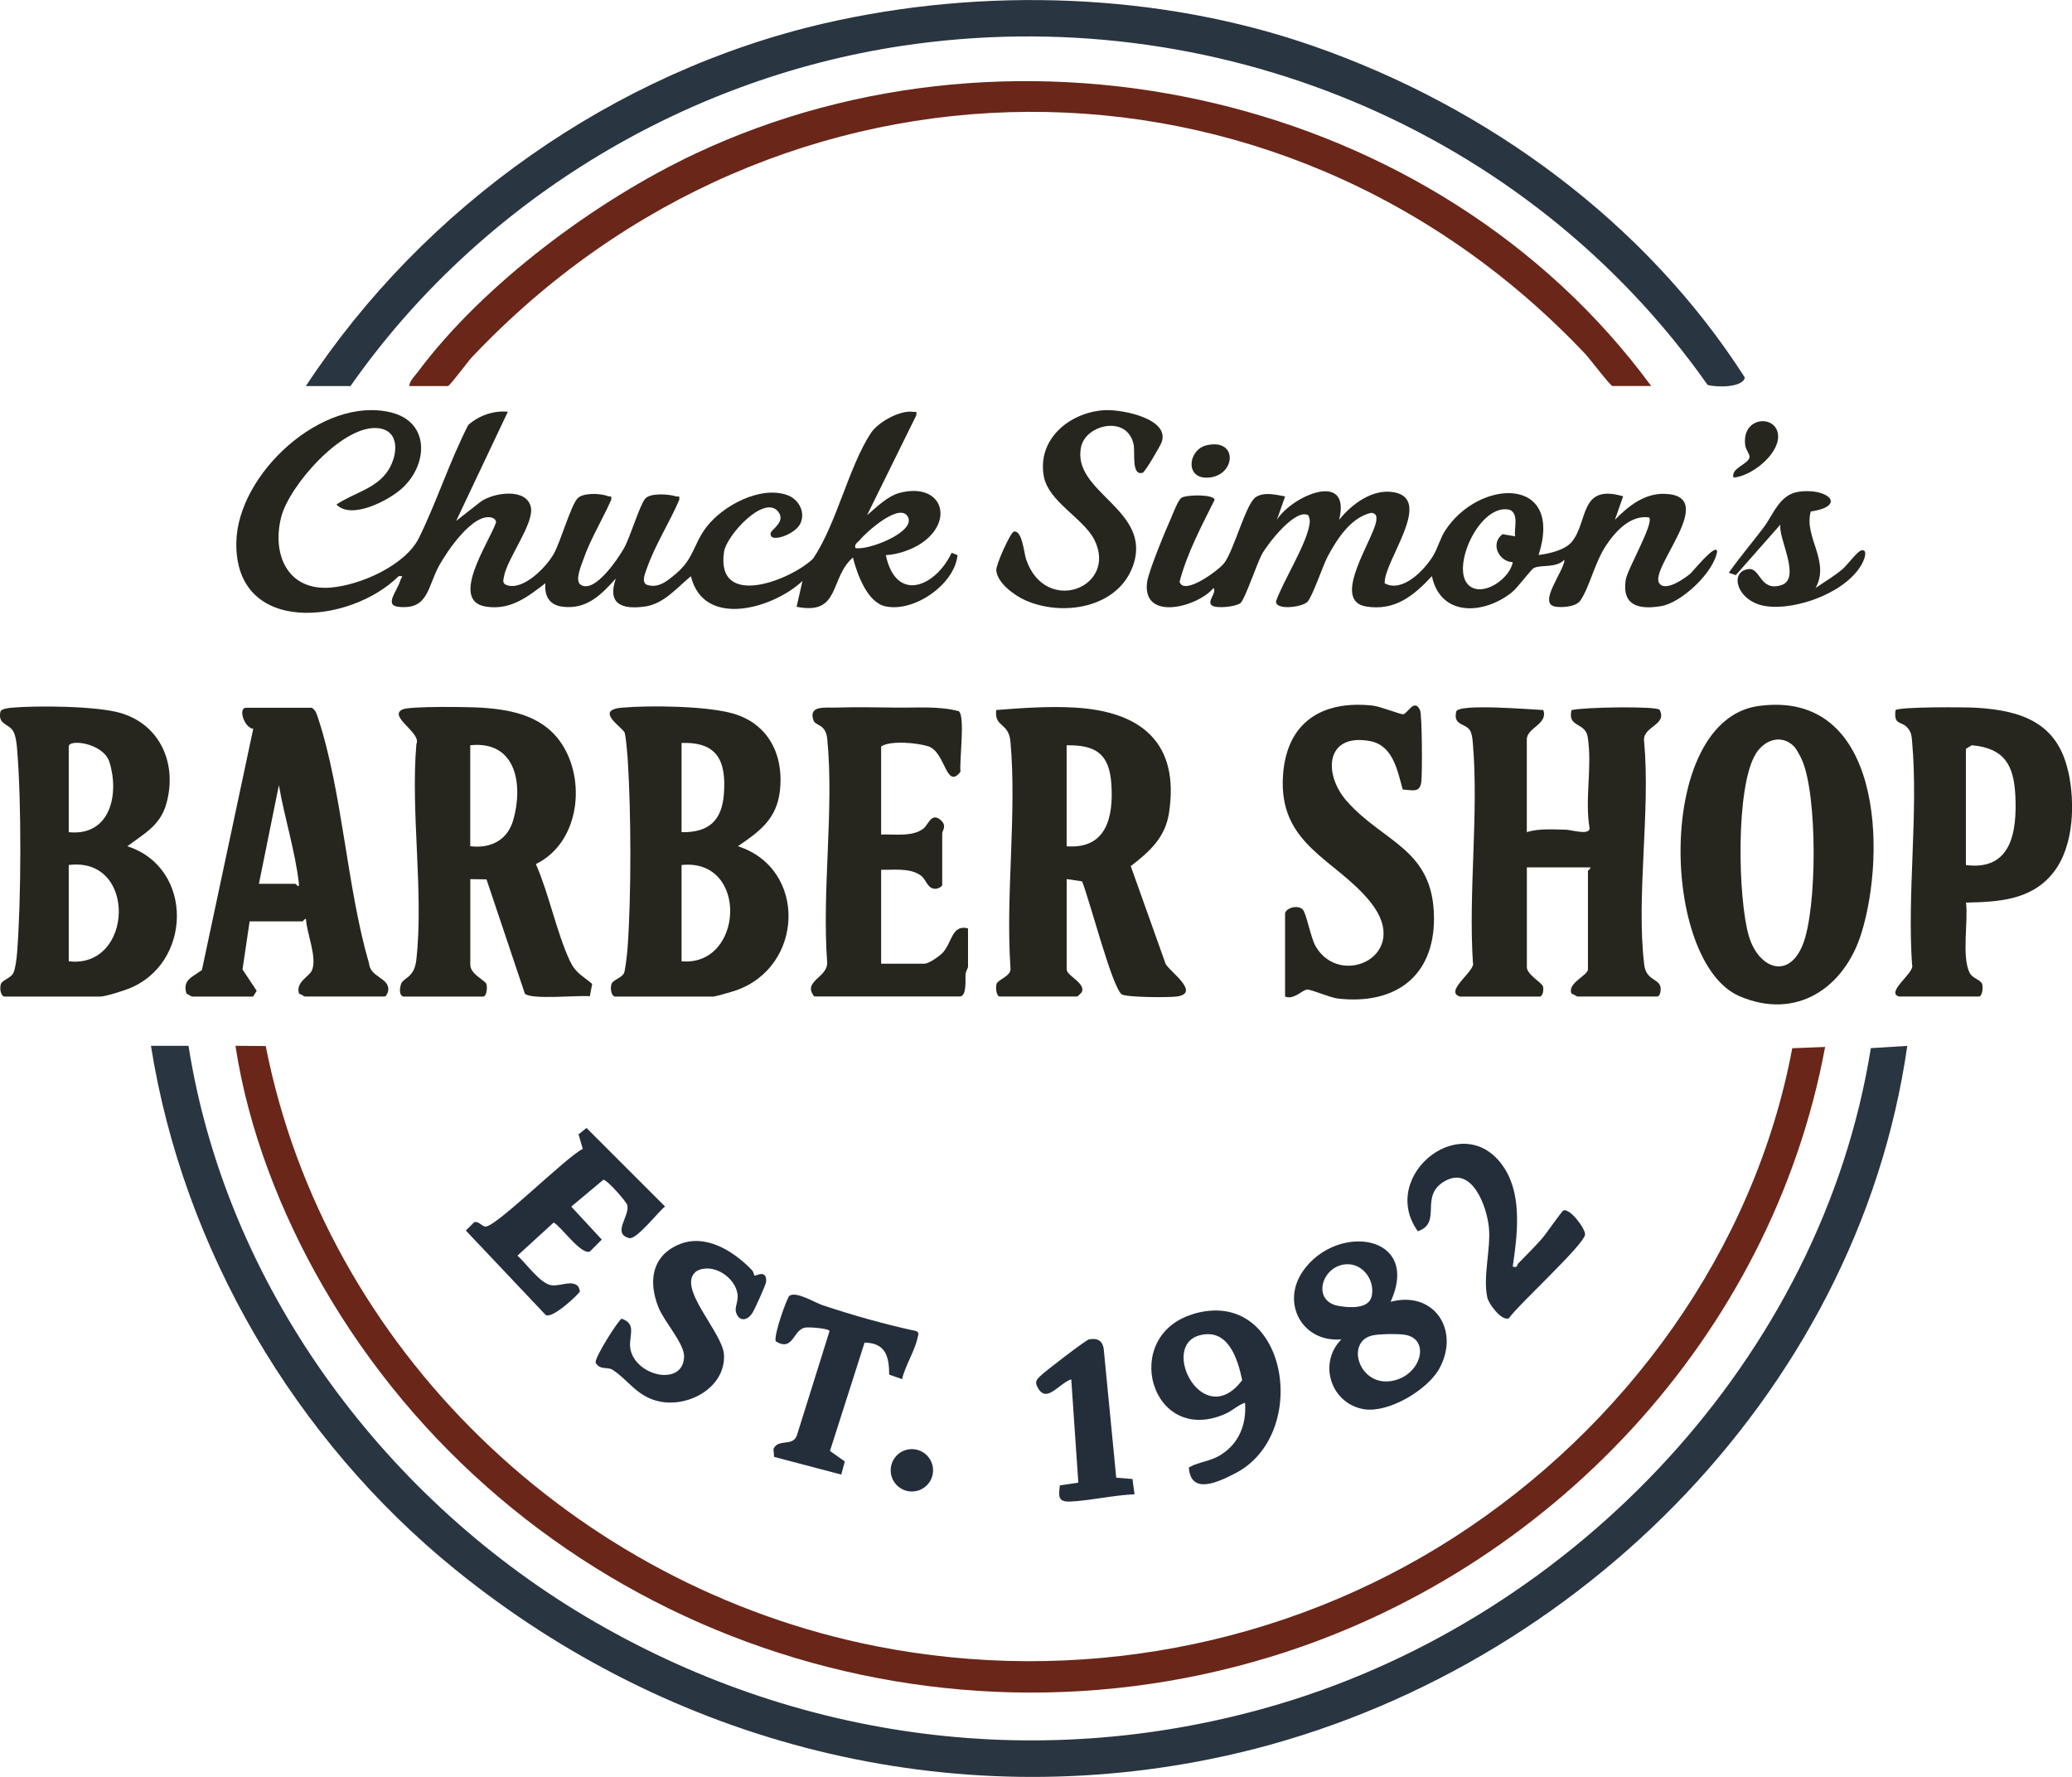
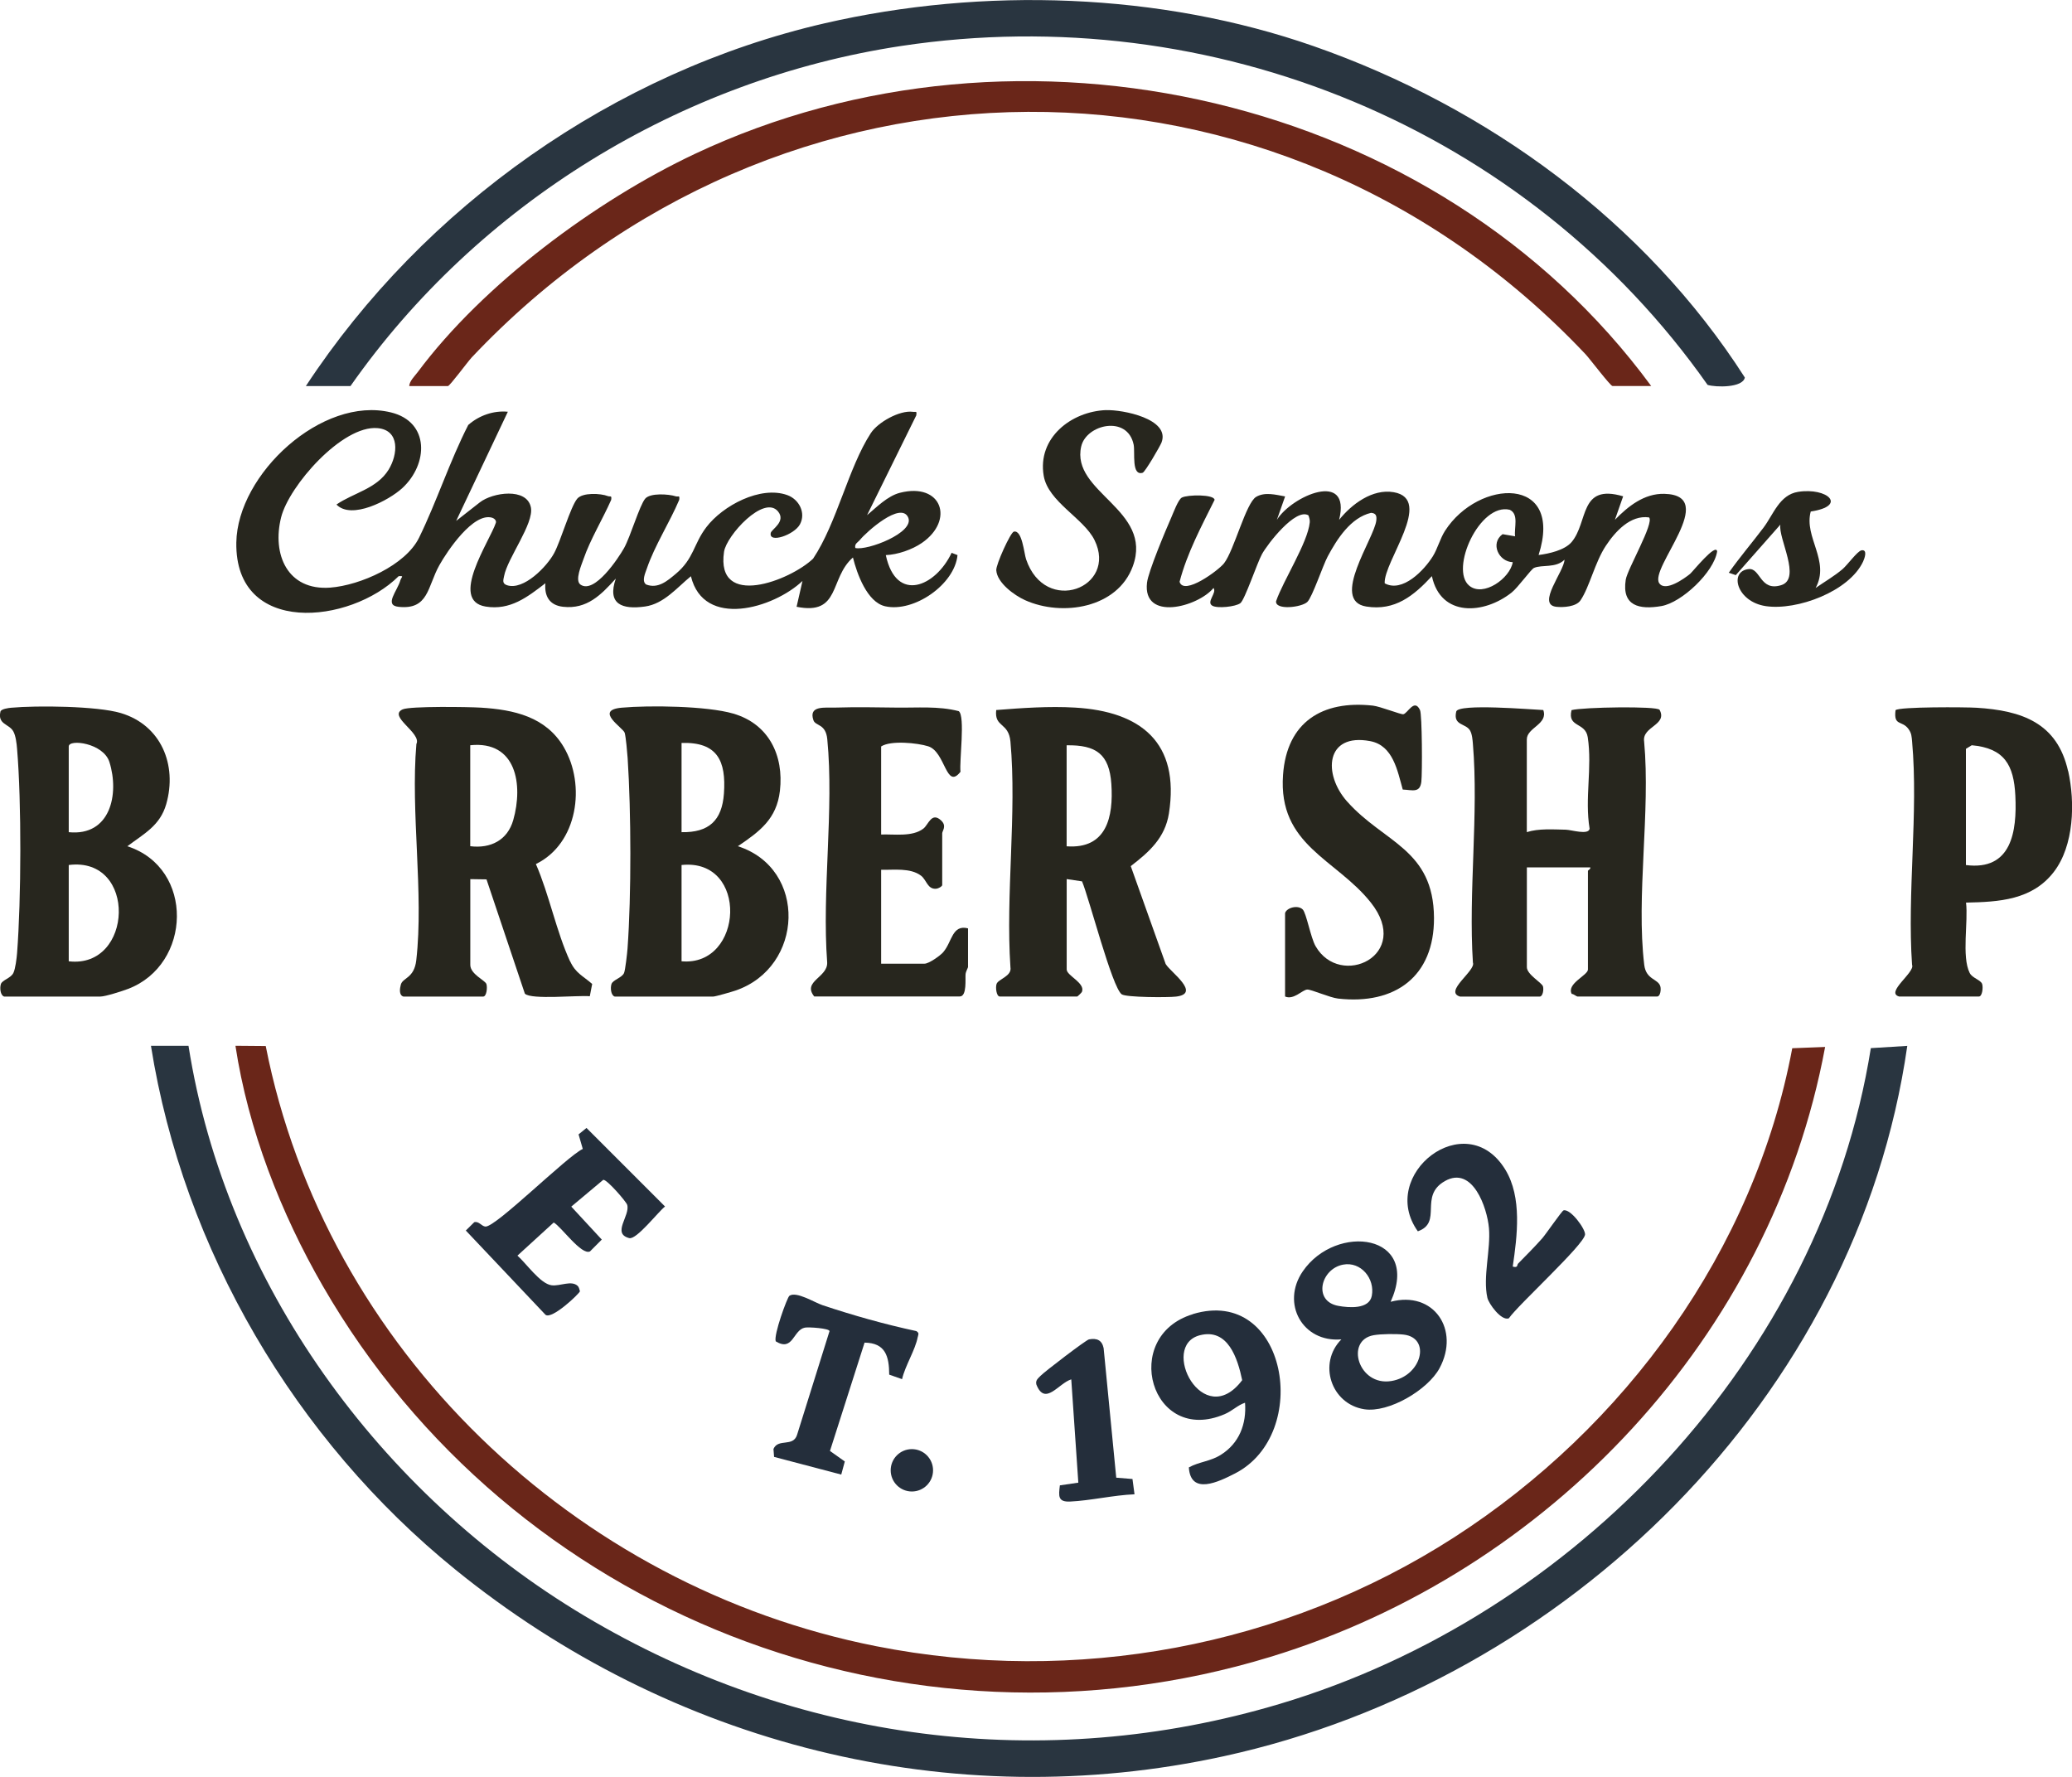
<svg xmlns="http://www.w3.org/2000/svg" id="Layer_1" version="1.1" viewBox="0 0 407.8 349.71">
  <defs>
    <style>
      .st0 {
        fill: #6a2619;
      }

      .st1 {
        fill: #27261e;
      }

      .st2 {
        fill: #242e3b;
      }

      .st3 {
        fill: #293540;
      }
    </style>
  </defs>
  <g>
    <path class="st3" d="M368.21,206.27c-9.69,60.77-58.06,111.67-116.33,129.07-46.47,13.88-95.38,7.42-136.82-17.31-40.26-24.03-70.59-65.43-77.96-112.2h-7.39c6.38,40.14,28.44,77.55,59.86,103.04,42.42,34.43,97.47,48.53,151.34,36.76,67.34-14.72,124.58-70.59,134.47-139.79l-7.16.44Z" />
    <path class="st3" d="M177.42,9.04C238.65-.2,300.55,25.24,336.08,75.75c1.62.5,6.94.59,7.33-1.45-19.58-30.59-50.6-53.25-84.85-65.21-30.26-10.57-65.05-11.69-96.24-4.51-41.43,9.54-78.88,36.02-102.12,71.4h8.78C94.11,40.11,133.97,15.6,177.42,9.04Z" />
  </g>
  <g>
    <path class="st0" d="M352.74,206.31c-7.45,39.76-32.91,74.62-66.6,96.29-33.48,21.53-74.55,29.13-113.73,21.38-59.25-11.71-108.37-58.45-120.11-118.11l-5.96-.05c2.5,16.45,8.9,32.9,17.19,47.27,37.17,64.45,114.91,94.84,186.5,73,54.93-16.76,98.62-63.13,109.18-120.04l-6.46.25Z" />
    <path class="st0" d="M92.77,70.42c60.33-63.99,158.71-64.86,219.29-.7.8.85,4.89,6.25,5.3,6.25h7.62C282.91,18.73,200.82.09,136.75,30.29c-19.47,9.18-41.65,25.63-54.55,42.96-.61.81-1.59,1.72-1.66,2.73h7.62c.36,0,3.89-4.78,4.61-5.55Z" />
  </g>
  <g>
    <path class="st1" d="M326.62,139.7c-.41-.77-15.18-.53-17.32.06-.85,3.47,2.73,2.32,3.19,5.32.92,6.03-.63,12.03.37,18.02-.23,1.31-3.58.21-4.71.19-2.47-.05-5.35-.26-7.65.48v-18.25c0-2.33,4.24-2.98,3.24-5.78-2.3-.09-16.74-1.33-17.13.3-.66,2.8,1.86,2.27,2.71,3.72.42.72.5,1.83.57,2.67,1.15,13.76-.9,29.08,0,43.01.65,1.57-5.79,5.7-2.55,6.69h15.71c.59,0,.82-1.36.63-2-.23-.75-3.17-2.33-3.17-3.78v-19.64h12.48c.12.34-.46.55-.46.69v19.41c0,1.14-4.26,2.78-3.19,4.8.38,0,.94.51,1.11.51h15.71c.61,0,.8-1.35.62-1.99-.42-1.52-2.81-1.26-3.17-4.24-1.62-13.49,1.25-30.11-.02-43.94-.46-3.01,4.66-3.2,3.04-6.26Z" />
    <path class="st1" d="M229.44,189.78l-6.89-19.32c3.62-2.78,6.75-5.56,7.51-10.36,2.19-13.95-5.5-20.08-18.49-20.84-5.07-.3-10.47.08-15.5.48-.4,3.48,2.45,2.36,2.8,6.21,1.28,14.14-.97,30.08,0,44.41.32,1.78-2.4,2.32-2.73,3.29-.24.69-.03,2.47.63,2.47h15.25c.06,0,.86-.75.92-.91.71-1.76-3-3.18-3-4.41v-17.79l3.02.45c1.39,3.27,5.91,20.87,7.81,22.23.86.62,9.13.64,10.69.45,5.05-.59-1.19-4.9-2-6.37ZM209.93,166.55v-19.87c5.8-.09,8.4,1.73,8.8,7.61.44,6.5-.93,12.85-8.8,12.27Z" />
    <path class="st1" d="M112.19,189.19c-2.69-5.83-4.11-13.16-6.72-19.14,8.24-3.99,9.89-15.58,5.47-23.04-3.52-5.95-9.8-7.34-16.29-7.74-2.39-.15-13.95-.32-15.4.34-3,1.36,3.8,4.64,2.7,6.82-1.16,13.47,1.48,29.36-.02,42.54-.41,3.6-2.67,3.42-3.04,4.81-.2.73-.42,2.07.5,2.35h15.71c.66,0,.86-1.77.63-2.47-.25-.73-3.17-1.92-3.17-3.77v-16.87l3.19.05,7.55,22.49c1.23,1.25,10.52.28,12.78.51l.47-2.42c-1.87-1.63-3.24-2.09-4.34-4.46ZM101.02,161.38c-1.13,3.99-4.47,5.66-8.47,5.16v-19.87c9.09-.94,10.44,7.77,8.47,14.71Z" />
    <path class="st1" d="M145.23,166.54c4.27-2.89,7.63-5.34,8.27-10.9.8-6.98-2.2-13.17-9.19-15.2-5.18-1.51-16.48-1.65-21.96-1.16-5.5.5.33,3.97.6,4.95.24.86.5,3.86.58,4.97.69,10.58.74,26.91-.02,37.45-.07.93-.44,4.28-.69,4.85-.42.95-2.19,1.34-2.47,2.16-.25.73-.13,2.23.63,2.47h19.41c.42,0,3.68-.94,4.37-1.18,13.48-4.6,14.18-23.99.48-28.4ZM134.14,146.22c7.05-.23,8.8,3.52,8.34,9.96-.38,5.31-2.96,7.7-8.34,7.6v-17.56ZM134.14,189.19v-18.95c13.28-1.39,12.24,20.05,0,18.95Z" />
    <path class="st1" d="M25.08,166.54c3.26-2.47,6.42-4.02,7.64-8.29,2.2-7.7-1.01-15.54-8.93-17.91-4.67-1.4-16.57-1.51-21.6-1.05-.51.05-1.97.23-2.1.76-.6,2.55,1.7,2.39,2.53,3.89.48.85.66,2.41.74,3.42.89,10.59.82,29.6,0,40.24-.08.99-.33,3.09-.73,3.89-.51,1.04-2.18,1.38-2.45,2.17-.25.73-.13,2.23.63,2.47h18.95c.97,0,4.31-1.07,5.43-1.5,12.56-4.76,13.15-23.78-.12-28.08ZM13.53,146.91c0-1.53,6.84-.68,8.01,3.08,1.98,6.31.18,14.62-8.01,13.79v-16.87ZM13.53,189.19v-18.95c13.55-1.72,12.72,20.47,0,18.95Z" />
-     <path class="st1" d="M346.14,138.94c-20.41,2.76-19.31,50.48-3.76,57.13,11.18,4.79,20.64-1.64,23.98-12.43,4.97-16.07,3.95-47.98-20.21-44.7ZM354.8,185.95c-2.85,7.05-8.82,4.53-10.63-1.83-2.12-7.42-2.58-29.08,1.33-35.66,1.66-2.79,4.99-4.07,7.53-1.62.51.49,1.33,2.05,1.64,2.76,3.05,6.96,2.99,29.29.13,36.36Z" />
    <path class="st1" d="M407.03,151.76c-2.13-9.51-9.11-11.92-18.03-12.47-2.03-.13-15.25-.22-15.93.48-.41,3.2,1.26,1.95,2.53,3.68.64.88.63,1.49.73,2.51,1.25,13.97-.99,29.77-.01,43.93.66,1.45-5.34,5.45-2.55,6.23h15.71c.66,0,.86-1.77.63-2.47-.27-.8-1.94-1.14-2.45-2.17-1.62-3.25-.25-10.13-.72-13.84,6.51-.13,13.03-.5,17.29-6.05,3.99-5.19,4.19-13.69,2.82-19.84ZM386.92,170.25v-22.87l1.15-.71c6.43.58,8.28,3.89,8.58,9.93.34,7.05-.74,14.8-9.73,13.65Z" />
-     <path class="st1" d="M72.6,189.5c-4.35-14.94-5.21-33.73-10.01-48.21-.28-.84-.42-1.47-1.23-2h-12.94c-1.57,0-.45,3.85,1.42,4.16l-10.1,47.46c-1.86,1.4-3.91,1.92-3.02,4.68.33.07.91.54,1.08.54h12.02l.7-1.13-2.79-4.21,1.4-9.45h10.4c.1,0,.51-.65.69-.47.12,2.75,2.29,7.66,1.15,10.16-.54,1.18-3.3,2.32-2.49,4.57.37.01.94.52,1.11.52h15.71c.3,0,.66-.75.71-1.16.32-2.57-3.66-2.57-3.79-5.47ZM58.12,173.94h-7.16l3.93-19.41c1.08,6.33,3.17,12.83,3.92,19.19.17,1.4-.54.22-.69.22Z" />
    <path class="st1" d="M185.68,187.36c-.64.74-2.86,2.3-3.71,2.3h-8.55v-18.48c2.48.06,5.74-.43,7.85,1.16,1.1.83,1.26,2.73,3.01,2.57.41-.04,1.16-.45,1.16-.73v-10.17c0-.51.97-1.44-.23-2.55-1.87-1.73-2.48.85-3.48,1.62-2.17,1.67-5.75,1.06-8.31,1.16v-17.33c1.88-1.24,7.16-.7,9.27-.03,3.41,1.09,3.49,8.68,6.35,5.01-.26-2.01.97-10.98-.35-11.93-4-1.04-8.18-.64-12.28-.7-3.9-.06-8.05-.12-12.02,0-2.02.06-5.3-.47-4.3,2.48.41,1.2,2.43.64,2.73,3.74,1.35,13.83-1.08,29.87-.02,43.94.13,2.96-4.95,3.7-2.55,6.69h28.65c1.46,0,1.04-3.58,1.14-4.41.07-.57.48-1.23.48-1.37v-7.62c-3.14-.81-3.15,2.68-4.84,4.63Z" />
    <path class="st1" d="M265.15,157.77c-4.83-5.44-4.26-13.57,4.52-11.91,4.52.85,5.37,5.85,6.41,9.53,1.93.09,3.38.73,3.66-1.53.2-1.67.16-13.2-.26-14.11-1.11-2.38-2.42.65-3.29.82-.45.09-4.55-1.54-6-1.7-9.96-1.09-16.93,3.24-17.67,13.63-1,13.91,10.43,16.51,17.27,25.12,8.26,10.39-6.04,17.07-10.88,8.57-.95-1.67-1.8-6.46-2.51-7.19-.94-.96-3.18-.37-3.48.71v16.41c1.7.75,3.42-1.34,4.38-1.37.8-.02,4.45,1.6,6.06,1.78,11.18,1.26,18.93-4.32,18.87-15.89-.08-13.56-9.89-14.78-17.07-22.87Z" />
  </g>
  <g>
    <path class="st2" d="M273.7,256.2c6.05-13.37-10.72-15.58-17.3-5.98-4.31,6.29-.06,14.04,7.6,13.38-4.66,4.71-2.04,12.72,4.5,13.75,4.82.76,12.52-3.81,14.82-8.07,4.08-7.57-1.14-15.33-9.61-13.08ZM263.41,257.01c-5.06-.91-3.48-7.29.93-8.12,3.51-.66,6.3,2.75,5.65,6.14-.51,2.68-4.51,2.36-6.58,1.98ZM273.82,271.8c-6.47,1.05-9.14-8.02-3.47-9.02,1.45-.26,4.44-.29,5.91-.12,5.46.63,3.55,8.17-2.43,9.14Z" />
    <path class="st2" d="M112.43,237.48l6.3-5.28c.7-.13,4.53,4.3,4.71,4.92.63,2.14-3.09,5.65.4,6.55,1.43.37,5.69-5.17,7.05-6.22l-15.46-15.46-1.56,1.27.83,2.86c-3.16,1.48-17.07,15.38-19.15,15.28-.76-.04-1.31-1.12-2.21-.86l-1.66,1.64,15.68,16.58c1.26,1.01,6.72-4.21,6.78-4.63-.09-.33-.2-.83-.44-1.05-1.26-1.17-3.47.1-5.16-.13-2.22-.3-4.98-4.32-6.7-5.83l7.14-6.52c1.48.81,5.46,6.52,7.14,5.69l2.32-2.33-5.99-6.47Z" />
    <path class="st2" d="M234.78,258.64c-14.36,4.33-8.27,25.93,6.27,19.67,1.53-.66,2.52-1.75,3.99-2.24.32,4.18-1.14,7.98-4.76,10.25-2.1,1.32-4.26,1.35-6.3,2.48.36,5.52,5.82,2.86,9.07,1.2,15.22-7.78,10.23-36.96-8.27-31.38ZM236.15,262.79c5.53-1.43,7.44,4.55,8.33,8.84-7.68,10.19-16.37-6.77-8.33-8.84Z" />
-     <path class="st2" d="M148.51,251.07c-.09-.06-.21-.78-.5-1.09-3.66-3.79-9.29-7.38-14.64-4.95-5.21,2.37-5.73,7.37-3.78,12.26,1.15,2.88,5.15,7.16,5.05,9.76-.23,5.89-9.48,3.81-10.55-1.48-.5-2.47,1.43-4.94-1.73-6.04-.51.04-5.52,7.88-5.11,8.68.77,1.47,2.37.78,3.27,1.35,3.17,2.02,4.87,5.42,9.45,6.3,5.73,1.1,12.86-2.89,12.52-9.25-.24-4.43-9.62-13.45-5.37-16.45,3.14-1.72,7.58,1.17,8.04,4.55.18,1.35-.57,2.57-.32,3.48.52,1.9,2.17,1.9,3.26.18.47-.74,2.65-5.54,2.69-6.13.15-2.53-2.12-1.07-2.27-1.17Z" />
    <path class="st2" d="M307.73,238.21c-.33.1-3.48,4.69-4.21,5.52-1.47,1.66-3.17,3.36-4.73,4.95-.26.26.02.91-1.06.59.88-5.99,1.87-13.63-1.47-19.09-7.75-12.65-25.19,1.01-17.21,12.15,4.95-1.74.14-6.93,5.32-9.88,5.46-3.11,8.33,5.24,8.68,9.26.37,4.17-1.24,9.65-.31,13.71.26,1.15,2.72,4.59,4.22,4.04,1.87-2.7,14.82-14.48,15-16.49.1-1.09-2.88-5.16-4.24-4.75Z" />
    <path class="st2" d="M180.63,263.14c.1-.55.35-.75-.28-1.17-6.25-1.34-12.41-3.08-18.47-5.1-1.6-.54-5.14-2.78-6.51-1.85-.43.29-3.16,7.78-2.69,8.97,3.43,2.1,3.4-2.25,5.73-2.7.76-.15,4.85.14,4.85.69l-6.39,20.42c-.79,2.46-3.71.62-4.64,2.77l.12,1.56,13.22,3.48.7-2.58-2.92-2.07,6.81-21.32c4.11.06,4.83,2.68,4.85,6.3l2.53.89c.59-2.63,2.62-5.76,3.08-8.29Z" />
    <path class="st2" d="M219.69,290.8l-2.48-25.48c-.34-1.58-1.32-2-2.88-1.72-.59.11-8.79,6.39-9.51,7.15-.5.53-1.07.88-.84,1.76,1.72,4.29,4.36-.28,6.86-1.04l1.39,20.33-3.63.53c-.25,2.08-.43,3.29,1.99,3.19,4.01-.18,8.6-1.27,12.7-1.43l-.4-3.01-3.2-.26Z" />
    <circle class="st2" cx="179.47" cy="289.37" r="4.17" />
  </g>
  <g>
    <path class="st1" d="M174.34,109.25c2.33-.09,5.18-1.08,7.09-2.39,6.5-4.47,3.94-11.99-4.33-9.87-2.42.62-4.6,2.86-6.45,4.4l9.69-19.65c.13-.93-.04-.6-.68-.69-2.59-.35-6.88,2.05-8.28,4.21-4.42,6.8-6.66,17.67-11.35,24.69-4.53,4.33-19.19,9.96-17.53-1.35.47-3.2,7.87-11.31,10.63-7.94,1.62,1.98-1.27,3.52-1.43,4.21-.48,2.15,4.62.41,5.74-1.67,1.22-2.27-.18-4.93-2.49-5.76-5.29-1.9-12.7,2.08-15.92,6.3-2.55,3.33-2.44,6.21-6.04,9.21-1.65,1.38-3.48,2.98-5.81,2.09-.95-.65-.16-2.29.13-3.15,1.52-4.47,4.51-9.11,6.37-13.51.13-1.04-.16-.53-.68-.7-1.39-.45-5.04-.7-6.02.47-1.11,1.33-2.88,7.42-4.15,9.71-1.09,1.94-5.83,9.14-8.59,7.19-1.15-.82.21-3.87.6-5.01,1.35-3.91,3.77-7.85,5.45-11.66.14-.98-.17-.56-.65-.74-1.42-.56-5-.74-6.04.52-1.32,1.59-3.24,8.31-4.54,10.71-1.42,2.64-6,7.38-9.27,6.31-1.02-.34-.72-1.04-.58-1.8.66-3.51,5.91-10.33,5.28-13.51-.79-3.98-7.57-2.95-10.05-1l-4.66,3.65,10.17-21.48c-2.8-.28-5.69.74-7.79,2.6-3.64,7.11-6.2,15.08-9.69,22.2-2.66,5.42-11.58,9.36-17.47,9.81-8.44.63-11.5-6.56-9.67-13.84,1.56-6.21,12.05-18.16,18.97-17.55,4.46.39,4.02,5.21,2.17,8.2-2.32,3.75-6.98,4.57-10.25,6.84,2.95,3.06,10.31-.81,12.94-3.22,5.14-4.72,5.45-13.04-2.21-14.91-13.54-3.31-30.23,12.13-30.44,25.61-.29,18.45,22.43,16.07,31.95,6.62,1.18-.09.52.17.34.8-.58,2.1-3.29,4.92-.36,5.23,5.95.64,5.67-3.98,8.03-8.19,1.55-2.78,6.71-10.48,10.41-9.34.39.12.88.56.7,1.02-1.19,3.59-9.25,15.28-1.99,16.46,4.82.78,8.19-1.85,11.75-4.59-.23,2.56.82,4.33,3.46,4.63,4.74.54,7.52-2.38,10.4-5.55-1.75,5.05,1.22,6.13,5.74,5.5,3.72-.51,6.33-3.75,9.04-5.96,2.53,10.38,16.26,6.32,21.96.93l-1.16,5.08c8.7,1.76,6.42-5.63,11.09-9.7.78,3.15,2.78,8.8,6.34,9.6,5.66,1.28,13.7-4.31,14.24-10.07l-1.16-.45c-3.13,6.65-10.9,10-12.95.46ZM168.34,107.86c-.2-.87.49-1.09.92-1.62,1.27-1.56,8.03-7.61,9.48-4.41,1.35,3-8.08,6.59-10.4,6.02Z" />
    <path class="st1" d="M332.63,112.95c-1.13.92-4.83,3.56-6.05,1.86-2.11-2.93,12-17.36.97-17.62-3.94-.09-7.1,2.44-9.71,5.11l1.62-4.62c-8.71-2.57-6.8,5.08-10.16,9.02-1.36,1.59-4.46,2.28-6.48,2.53,5.03-15.7-11.81-15.02-18.41-4.77-.98,1.53-1.47,3.51-2.39,5-1.73,2.79-6,7.25-9.49,5.34-.26-4.25,9.76-16.56,1.77-17.93-4.19-.72-8.29,2.37-10.74,5.44,2.44-9.87-9.34-4.7-12.25,0l1.62-4.61c-1.82-.32-3.96-.93-5.69.08-2.03,1.18-4.33,10.51-6.33,13.08-1.07,1.38-7.93,6.45-8.75,3.64,1.47-5.63,4.3-10.92,6.89-16.12-.06-1.11-5.33-1.05-6.45-.45-.71.38-1.67,3-2.08,3.93-1.09,2.47-4.52,10.63-4.77,12.82-.89,7.66,9.98,4.8,13.09,1.04.72.97-1.48,2.73-.25,3.48.96.59,4.61.22,5.54-.5.87-.67,3.3-7.92,4.24-9.63,1.08-1.98,6.61-9.16,9.15-7.65.16.46.31.9.26,1.4-.41,4.02-5.21,11.4-6.63,15.51-.17,1.82,5.06,1.21,6.16.13.98-.96,3.05-7.16,4-8.94,1.85-3.45,4.52-7.64,8.53-8.59.99.07,1.14.6,1.04,1.49-.37,3.51-9.15,15.81-1.97,16.95,5.65.9,9.34-2.13,12.91-5.98,1.74,8.11,10.26,7.54,15.7,3.22,1.24-.98,3.8-4.57,4.4-4.84,1.53-.68,4.32.08,6-1.62-.07,2.31-5.54,8.82-1.63,9.27,1.42.16,3.94-.01,4.78-1.27,1.79-2.65,2.83-7.48,4.98-10.73,1.85-2.8,4.83-6.11,8.51-5.59,1.07,1.08-4.26,10.15-4.59,12.27-.8,5.15,2.65,5.93,7.02,5.18,4.01-.69,10.34-6.68,10.97-10.75-.21-1.76-4.83,4.01-5.31,4.4ZM298.19,105.55l-2.46-.42c-2.49,1.81-.75,5.43,2,5.51-.52,3.18-5.79,6.93-8.56,4.63-3.88-3.2,2.04-16.37,7.97-14.94,1.84.86.83,3.52,1.05,5.22Z" />
    <path class="st1" d="M217.71,80.71c-6.88.25-13.58,5.48-12.29,12.95.89,5.12,7.88,8.33,10,12.64,4.6,9.36-9.7,14.89-13.47,3.77-.41-1.21-.77-5.82-2.41-5.44-.67.16-3.53,6.49-3.46,7.59.16,2.5,3.58,4.96,5.67,5.9,7.29,3.28,18.19,1.6,21.21-6.69,4.06-11.15-12.25-14.5-10.16-23.57,1.01-4.37,9.12-6.21,10.32-.35.31,1.53-.48,6.23,1.78,5.53.47-.15,3.45-5.25,3.72-5.99,1.7-4.62-7.69-6.45-10.92-6.33Z" />
    <path class="st1" d="M366.35,108.32c-.78.14-2.73,2.85-3.71,3.69-1.63,1.39-3.55,2.49-5.3,3.71,2.91-5.34-2.34-9.97-.96-15.05,7.31-1.1,3.27-4.77-2.48-3.87-3.69.58-4.87,4.47-6.82,7.05-2.25,2.98-4.68,5.82-6.83,8.87l1.38.47,8.77-9.94c-.46,2.67,4.22,10.68.15,11.92-4.17,1.28-4.04-3.39-6.36-3.17-3.97.38-2.4,6.43,3.33,7.29,6.17.92,16.43-2.9,19.17-8.78.25-.54.97-2.43-.35-2.2Z" />
-     <path class="st1" d="M349.96,85.9c-.03-4.42-7.33-4.1-6.46,1.83.12.81.94,1.71.83,2.27-.27,1.43-3.68,2.06-3.16,3.99,3.46-.23,8.82-4.44,8.79-8.09Z" />
-     <path class="st1" d="M237.42,94.01c5.76.02,6.49-7.82.11-6.39-3.63.81-4.35,6.38-.11,6.39Z" />
  </g>
</svg>